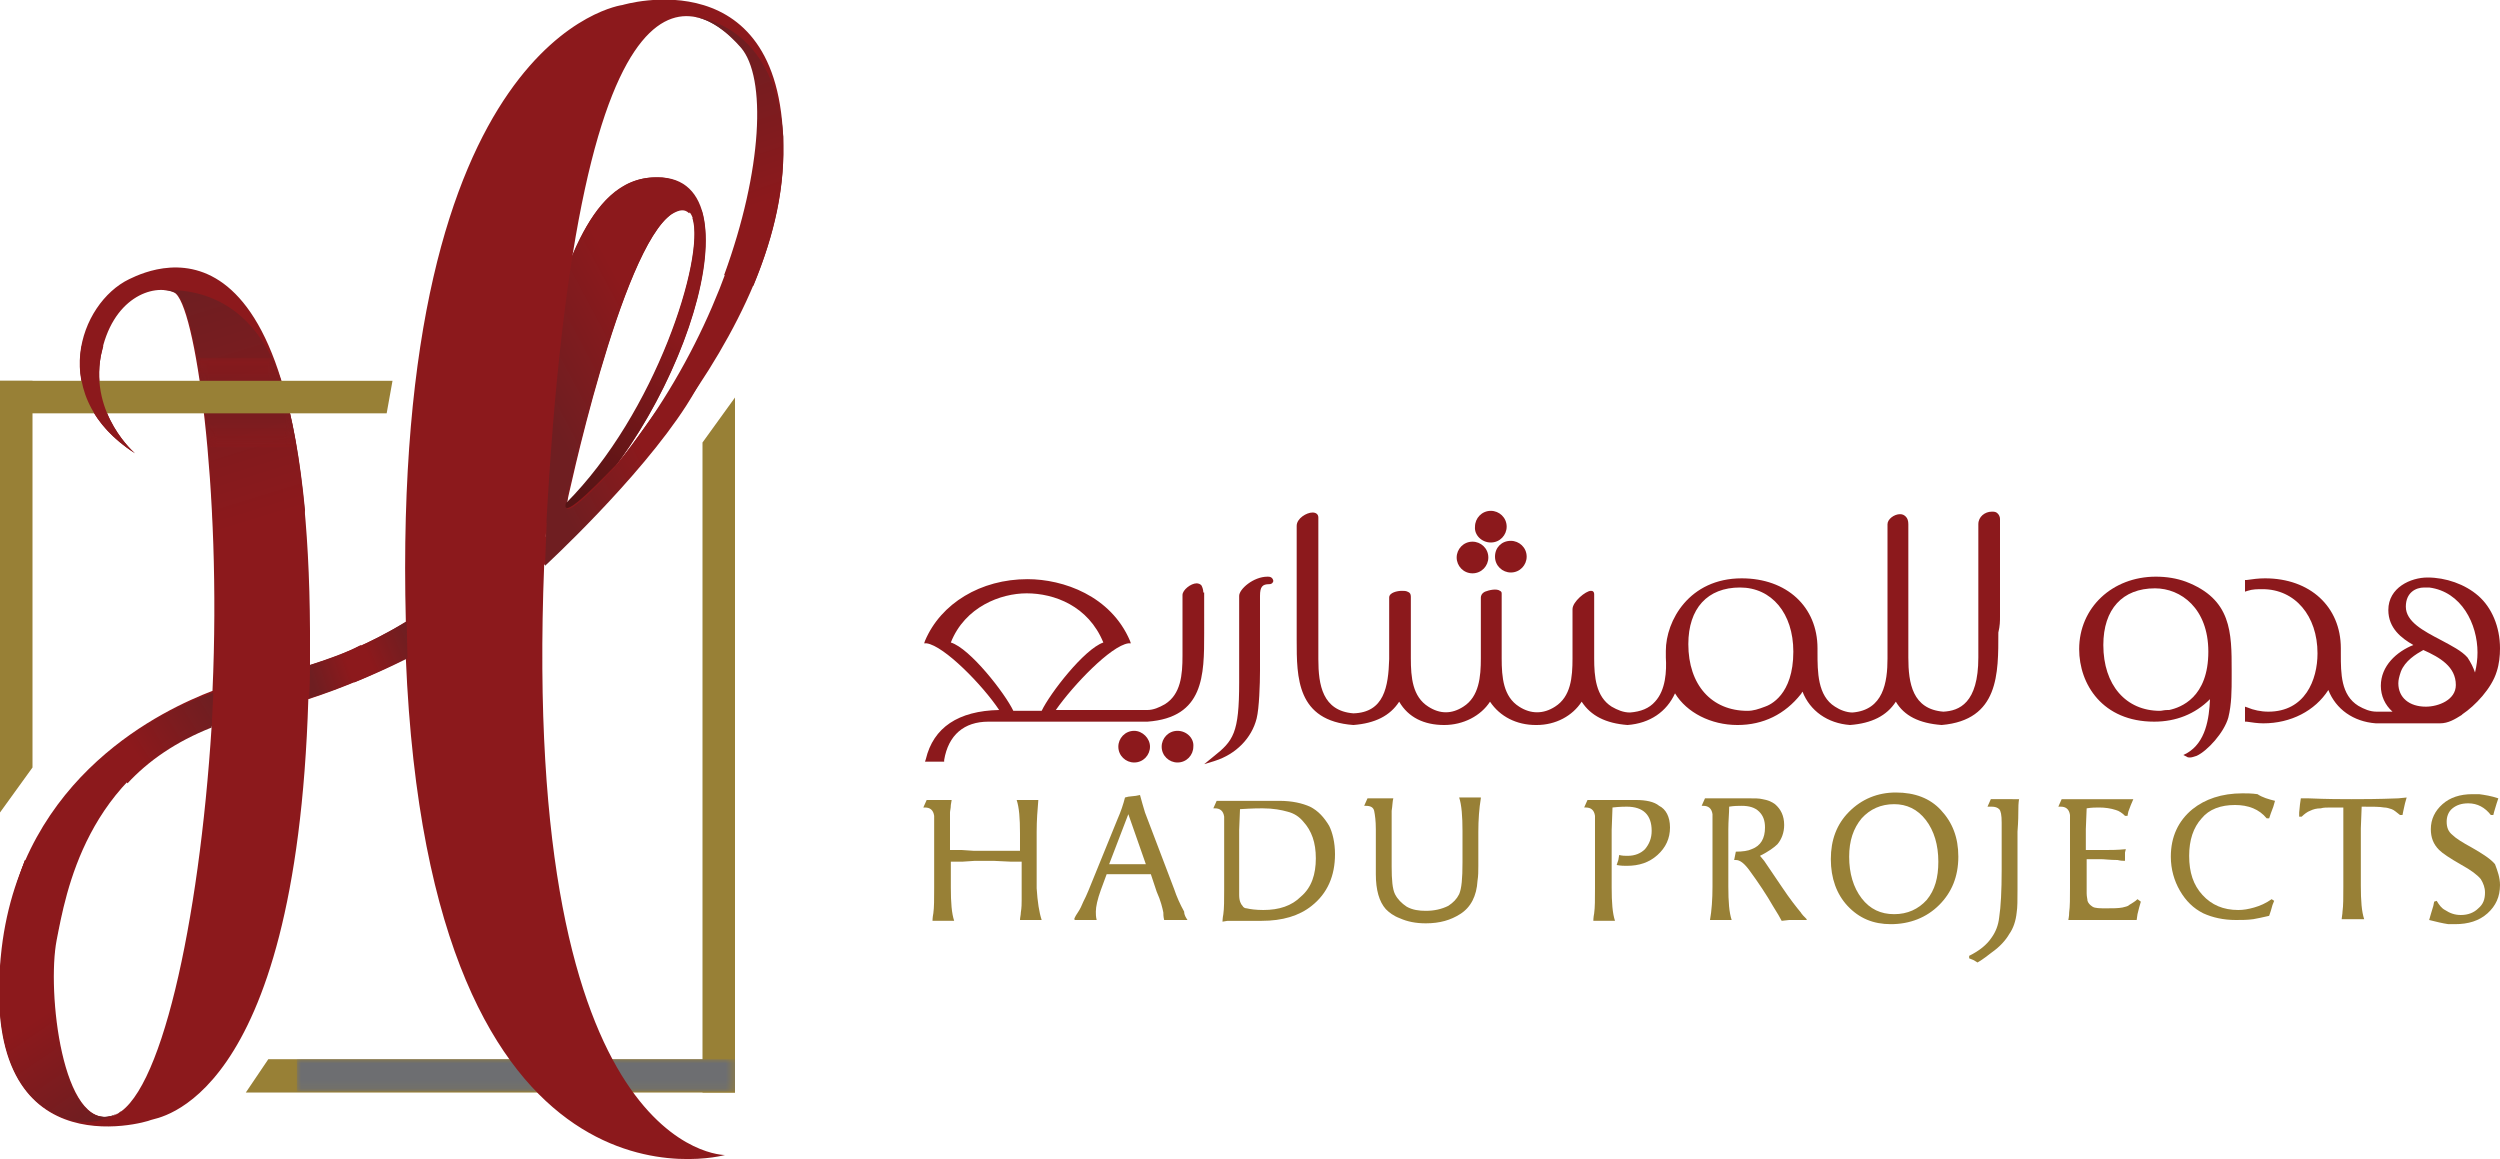
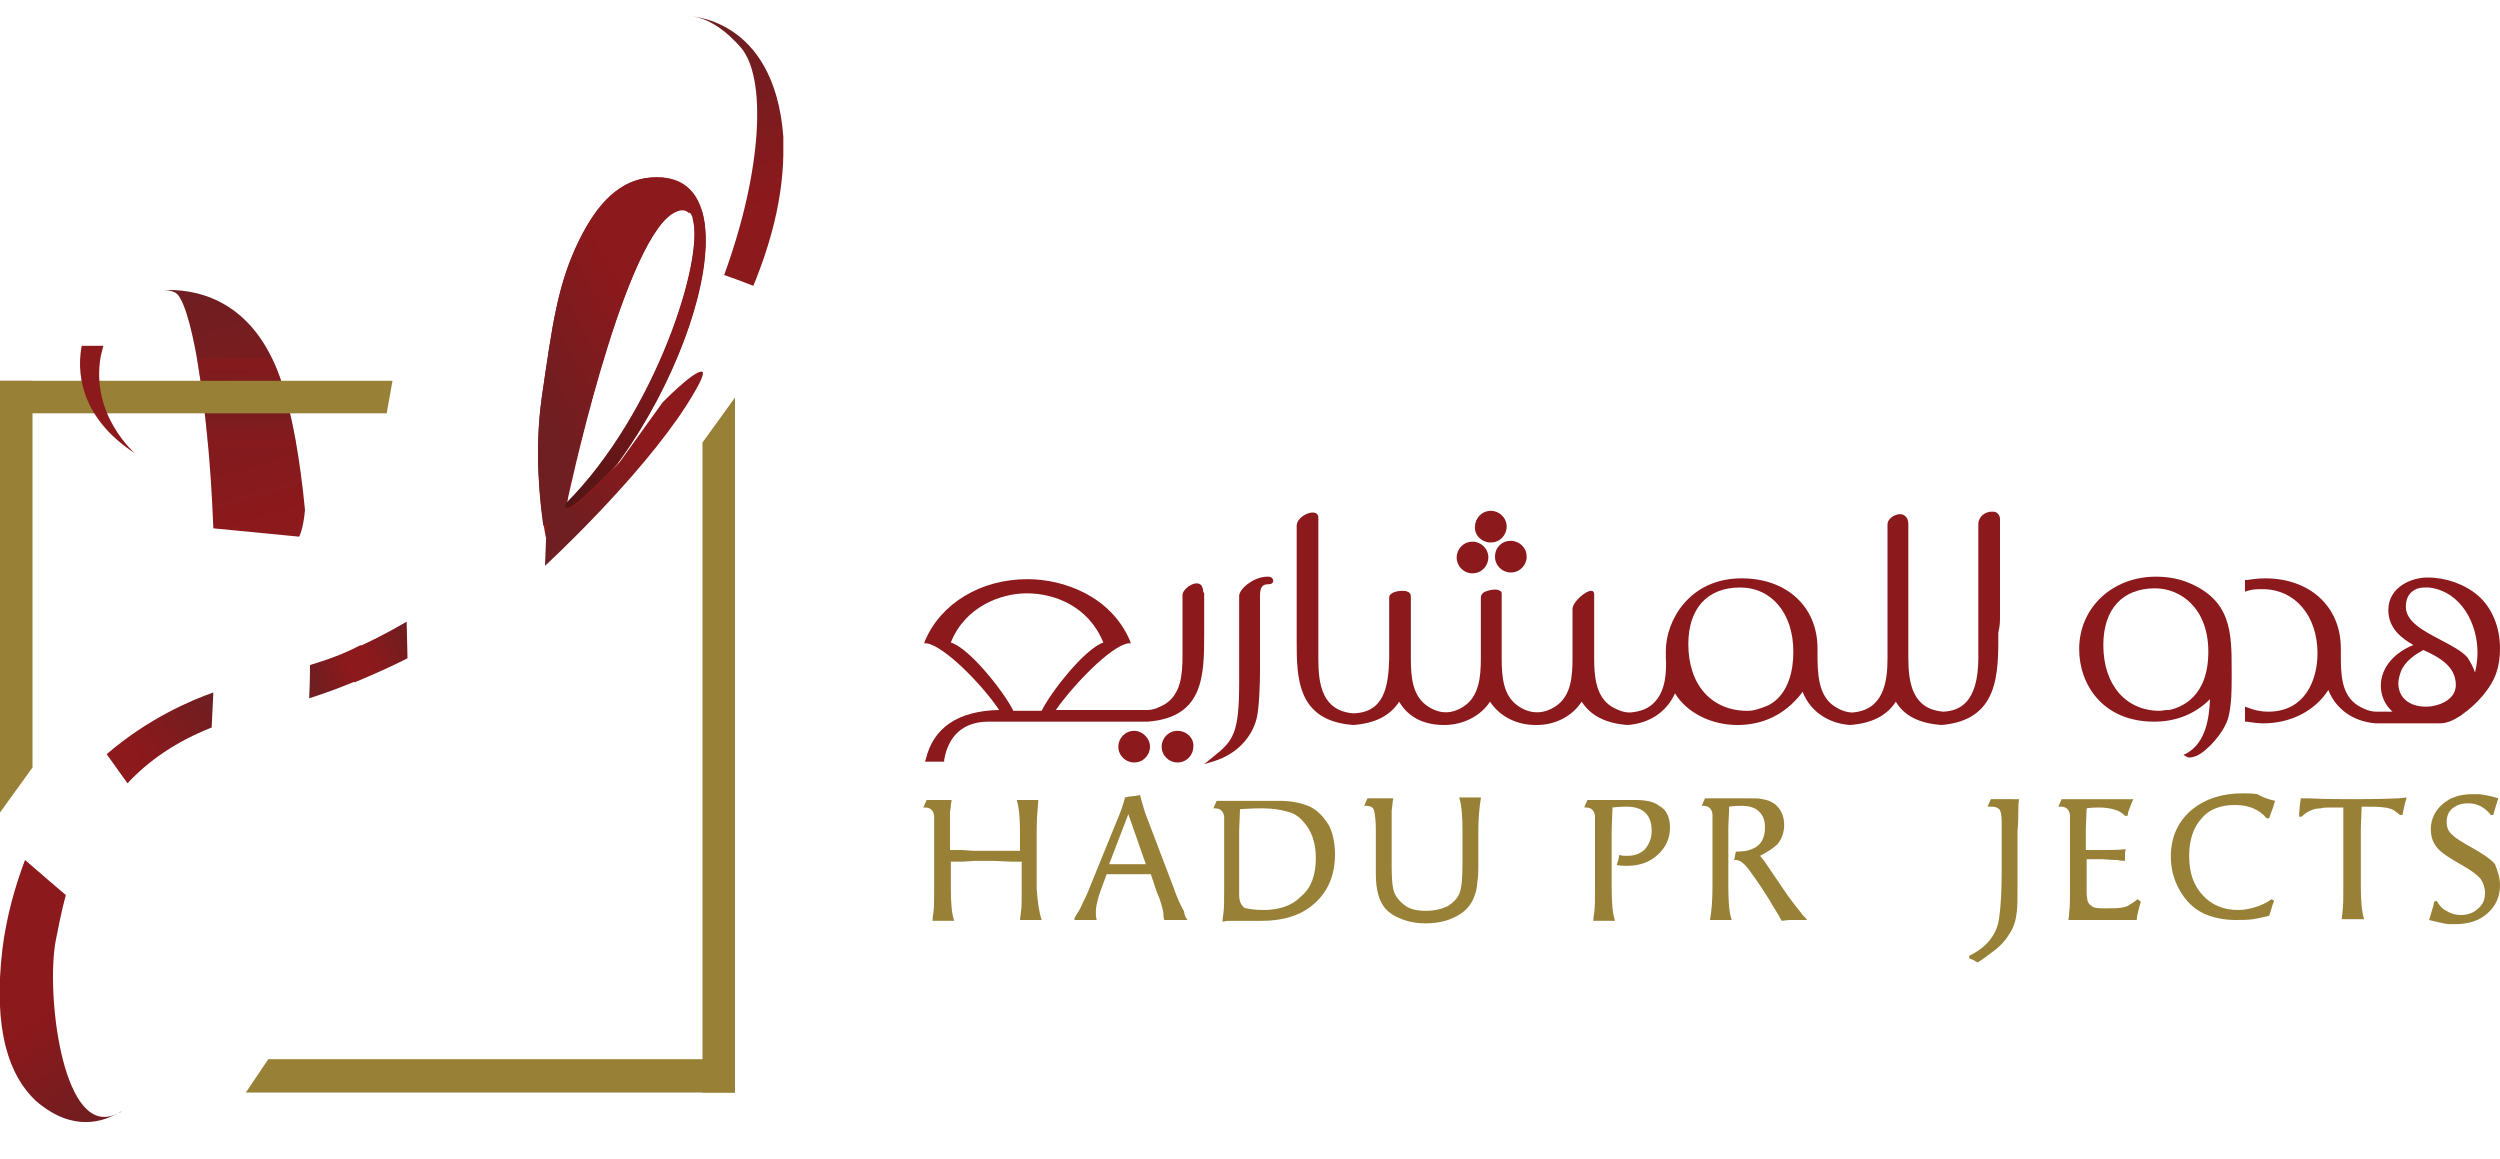
<svg xmlns="http://www.w3.org/2000/svg" xmlns:xlink="http://www.w3.org/1999/xlink" version="1.1" id="Layer_1" x="0px" y="0px" viewBox="0 0 300 139.1" style="enable-background:new 0 0 300 139.1;" xml:space="preserve">
  <style type="text/css">
										._st0 {
											fill: #988036;
										}

										._st1 {
											clip-path: url(#SVGID_00000011741018267807396130000008228138071331911854_);
										}

										._st2 {
											filter: url(#Adobe_OpacityMaskFilter);
										}

										._st3 {
											clip-path: url(#SVGID_00000114761186086676380290000011820359469213346454_);
										}

										._st4 {
											enable-background: new;
										}

										._st5 {
											clip-path: url(#SVGID_00000114761186086676380290000011820359469213346454_);
											fill: url(#SVGID_00000142856228304255008830000008326674739173639334_);
										}

										._st6 {
											clip-path: url(#SVGID_00000114761186086676380290000011820359469213346454_);
											mask: url(#SVGID_00000060736600364157719910000000310413909155625118_);
										}

										._st7 {
											clip-path: url(#SVGID_00000033340681862675577140000017435681030585325493_);
										}

										._st8 {
											clip-path: url(#SVGID_00000158712396671812921040000008859629419667521926_);
											fill: url(#SVGID_00000072246384508208263380000000540984040274765750_);
										}

										._st9 {
											clip-path: url(#SVGID_00000100343642357561158710000000642699959546843550_);
											fill: url(#SVGID_00000031174868379432211760000000294201353432927394_);
										}

										.__st10 {
											fill: #8C191C;
										}

										.__st11 {
											clip-path: url(#SVGID_00000078736630026015595490000007242822374436471216_);
											fill: url(#SVGID_00000119106601848782849040000011053845795722397323_);
										}

										.__st12 {
											clip-path: url(#SVGID_00000132045793324230908970000008389980069110088351_);
											fill: url(#SVGID_00000151501307133263682640000012769397743285228965_);
										}

										.__st13 {
											clip-path: url(#SVGID_00000018919579708582839090000017309761238441918604_);
											fill: url(#SVGID_00000179631504745884370050000011332875011692114087_);
										}

										.__st14 {
											clip-path: url(#SVGID_00000013913031608834205640000008600919622601142161_);
											fill: url(#SVGID_00000150069498802280135690000002187412885855043722_);
										}

										.__st15 {
											clip-path: url(#SVGID_00000152979825510910723610000008614055251012816514_);
											fill: url(#SVGID_00000116937841340391868430000001419457186866550201_);
										}

										.__st16 {
											clip-path: url(#SVGID_00000124851138341782036220000005636720096190480776_);
											fill: url(#SVGID_00000054949806993785449520000000754742790589255056_);
										}

										.__st17 {
											clip-path: url(#SVGID_00000035488919155928560720000007546174096829128102_);
											fill: url(#SVGID_00000160149160340175190460000006139387018771216792_);
										}

										.__st18 {
											clip-path: url(#SVGID_00000181079360798655797960000011365863084164864913_);
											fill: url(#SVGID_00000083054389744250628890000008601038065342385593_);
										}

										.__st19 {
											clip-path: url(#SVGID_00000070114252632501979080000015181930115201890452_);
											fill: url(#SVGID_00000140009929731720985070000007446143733772538534_);
										}

										.__st20 {
											clip-path: url(#SVGID_00000091710084627027103680000014149613278654392472_);
											fill: url(#SVGID_00000132058779996628376350000003615108831435351483_);
										}

										.__st21 {
											clip-path: url(#SVGID_00000175285014887188474770000018251710222312857758_);
											fill: url(#SVGID_00000018202886979394251470000003755009162167082417_);
										}

										.__st22 {
											opacity: 0.7;
										}

										._st23 {
											clip-path: url(#SVGID_00000178911311254235858350000004827244651787542912_);
										}

										._st24 {
											filter: url(#Adobe_OpacityMaskFilter_00000026841474098314578600000016885270709994174398_);
										}

										._st25 {
											clip-path: url(#SVGID_00000093164660582888609710000008167718119671886008_);
										}

										._st26 {
											clip-path: url(#SVGID_00000093164660582888609710000008167718119671886008_);
											fill: url(#SVGID_00000146496708579574983920000007316473813895110585_);
										}

										._st27 {
											clip-path: url(#SVGID_00000093164660582888609710000008167718119671886008_);
											mask: url(#SVGID_00000062152015787140066680000009607327328542351547_);
										}

										._st28 {
											clip-path: url(#SVGID_00000163040540958022704500000016384646233084141710_);
										}

										._st29 {
											clip-path: url(#SVGID_00000086653718532150183920000009233442692402898859_);
											fill: url(#SVGID_00000018917618281775824140000007603882144634075825_);
										}

										._st30 {
											clip-path: url(#SVGID_00000160165477244381616290000014303756694098495120_);
											fill: url(#SVGID_00000052810473343699686360000000969669783355870113_);
										}
									</style>
  <g>
    <polygon class="_st0" points="32.2,127.1 88.2,127.1 88.2,131.1 29.5,131.1  " />
    <polygon class="_st0" points="88.2,47.7 88.2,131.1 84.3,131.1 84.3,53.1  " />
    <g>
      <g>
        <defs>
          <rect id="SVGID_1_" x="35.6" y="127.1" width="52.6" height="3.9" />
        </defs>
        <clipPath id="SVGID_00000176740080059085230200000005313185173211015558_">
          <use xlink:href="#SVGID_1_" style="overflow:visible;" />
        </clipPath>
        <g style="clip-path:url(#SVGID_00000176740080059085230200000005313185173211015558_);">
          <defs>
            <rect id="SVGID_00000064346885483259717030000001865797450404951209_" x="35.6" y="127.1" width="52.6" height="3.9" />
          </defs>
          <clipPath id="SVGID_00000109724509176695593640000013469780922871906190_">
            <use xlink:href="#SVGID_00000064346885483259717030000001865797450404951209_" style="overflow:visible;" />
          </clipPath>
          <defs>
            <filter id="Adobe_OpacityMaskFilter" filterUnits="userSpaceOnUse" x="35.6" y="127.1" width="52.6" height="3.9">
              <feColorMatrix type="matrix" values="1 0 0 0 0  0 1 0 0 0  0 0 1 0 0  0 0 0 1 0" />
            </filter>
          </defs>
          <mask maskUnits="userSpaceOnUse" x="35.6" y="127.1" width="52.6" height="3.9" id="SVGID_00000128449899399638830350000004327972048010760092_">
            <g class="_st2">
              <rect x="35.6" y="127.1" style="clip-path:url(#SVGID_00000109724509176695593640000013469780922871906190_);" width="52.6" height="3.9" />
              <g class="_st4">
                <linearGradient id="SVGID_00000119090588770698643010000013224410557224518026_" gradientUnits="userSpaceOnUse" x1="-502.657" y1="514.53" x2="-502.094" y2="514.53" gradientTransform="matrix(87.419 0 0 87.419 43977.41 -44850.68)">
                  <stop offset="0" style="stop-color:#221F1F" />
                  <stop offset="0.677" style="stop-color:#FFFFFF" />
                  <stop offset="1" style="stop-color:#221F1F" />
                </linearGradient>
                <rect x="35.6" y="127.1" style="clip-path:url(#SVGID_00000109724509176695593640000013469780922871906190_);fill:url(#SVGID_00000119090588770698643010000013224410557224518026_);" width="52.6" height="3.9" />
              </g>
            </g>
          </mask>
          <g style="clip-path:url(#SVGID_00000109724509176695593640000013469780922871906190_);mask:url(#SVGID_00000128449899399638830350000004327972048010760092_);">
            <g>
              <defs>
                <rect id="SVGID_00000142153738825287541870000003226467138130333835_" x="35.6" y="127.1" width="52.6" height="3.9" />
              </defs>
              <clipPath id="SVGID_00000049912548311058306820000005392251318211359655_">
                <use xlink:href="#SVGID_00000142153738825287541870000003226467138130333835_" style="overflow:visible;" />
              </clipPath>
              <g style="clip-path:url(#SVGID_00000049912548311058306820000005392251318211359655_);">
                <defs>
                  <rect id="SVGID_00000151509076020708813430000017882299680688132509_" x="35.6" y="127.1" width="52.6" height="3.9" />
                </defs>
                <clipPath id="SVGID_00000059280030409175813250000005555522048114192562_">
                  <use xlink:href="#SVGID_00000151509076020708813430000017882299680688132509_" style="overflow:visible;" />
                </clipPath>
                <linearGradient id="SVGID_00000057137906880925182350000003046055022294759058_" gradientUnits="userSpaceOnUse" x1="-502.657" y1="514.53" x2="-502.094" y2="514.53" gradientTransform="matrix(87.419 0 0 87.419 43977.406 -44850.676)">
                  <stop offset="0" style="stop-color:#6D6E71" />
                  <stop offset="0.677" style="stop-color:#6D6E71" />
                  <stop offset="1" style="stop-color:#6D6E71" />
                </linearGradient>
-                 <rect x="35.6" y="127.1" style="clip-path:url(#SVGID_00000059280030409175813250000005555522048114192562_);fill:url(#SVGID_00000057137906880925182350000003046055022294759058_);" width="52.6" height="3.9" />
              </g>
            </g>
          </g>
        </g>
      </g>
    </g>
    <g>
      <defs>
-         <path id="SVGID_00000111189042906731639960000003295157234640019882_" d="M14.2,133.6c0.1-0.1,0.2-0.2,0.4-0.2     C14.4,133.5,14.3,133.5,14.2,133.6 M0.3,113.8c-1.2,10,0.9,15.4,4,18.3c4.5,3.9,8.2,2.4,9.8,1.5c-0.2,0.1-0.4,0.2-0.7,0.3     c-6,1.8-7.9-14.9-6.7-21.1c0.3-1.4,0.6-3.2,1.2-5.4c-1.8-1.5-3.6-3.1-4.9-4.2C1.8,106.4,0.8,109.9,0.3,113.8" />
-       </defs>
+         </defs>
      <clipPath id="SVGID_00000163059079856352653650000008511035941941587350_">
        <use xlink:href="#SVGID_00000111189042906731639960000003295157234640019882_" style="overflow:visible;" />
      </clipPath>
      <linearGradient id="SVGID_00000146470856957410439080000002187238157316122552_" gradientUnits="userSpaceOnUse" x1="-495.81" y1="528.067" x2="-495.247" y2="528.067" gradientTransform="matrix(-14.266 -21.015 21.015 -14.266 -18154.984 -2754.03)">
        <stop offset="0" style="stop-color:#6F1E21" />
        <stop offset="1" style="stop-color:#8C191C" />
      </linearGradient>
      <polygon style="clip-path:url(#SVGID_00000163059079856352653650000008511035941941587350_);fill:url(#SVGID_00000146470856957410439080000002187238157316122552_);" points="    29.7,125.7 9.7,96.2 -16,113.6 4,143.2   " />
    </g>
    <path class="__st10" d="M79.5,21.3c-4.9-0.4-7.9,3.4-9.9,7.3C66.9,34,66.3,38.9,65,47.8c-1.2,8.5,0.5,16.7,0.5,16.7   C80.3,53.9,91.8,22.2,79.5,21.3 M80.7,25.6C87.2,21.3,81.4,47,68,60.5C68,60.5,74.5,29.7,80.7,25.6" />
    <g>
      <defs>
        <path id="SVGID_00000039118332056169936640000000208373035791348626_" d="M69.7,28.5C66.9,34,66.3,38.9,65,47.8     c-0.9,6.4-0.2,12.5,0.2,15.3c1.2-1.1,2.7-2.6,2.7-2.6s6.6-30.7,12.7-34.8c1-0.6,1.6-0.6,2.1-0.1c0.3-0.5,0.6-1,0.9-1.5     c-0.8-1.6-2.2-2.6-4.2-2.8c-0.2,0-0.4,0-0.6,0C74.3,21.2,71.5,24.8,69.7,28.5" />
      </defs>
      <clipPath id="SVGID_00000102528210989518035480000007144840397889912767_">
        <use xlink:href="#SVGID_00000039118332056169936640000000208373035791348626_" style="overflow:visible;" />
      </clipPath>
      <linearGradient id="SVGID_00000067196159054707198510000004481759722912293795_" gradientUnits="userSpaceOnUse" x1="-497.349" y1="511.184" x2="-496.786" y2="511.184" gradientTransform="matrix(23.661 -12.692 12.692 23.661 5344.374 -18360.201)">
        <stop offset="0" style="stop-color:#6F1E21" />
        <stop offset="1" style="stop-color:#8C191C" />
      </linearGradient>
      <polygon style="clip-path:url(#SVGID_00000102528210989518035480000007144840397889912767_);fill:url(#SVGID_00000067196159054707198510000004481759722912293795_);" points="    68.5,71.2 101.1,53.7 79.4,13.1 46.7,30.6   " />
    </g>
-     <path class="__st10" d="M65.3,67.8c0.5-0.4,0.7-0.7,0.7-0.7s27.8-24.7,28-48.6C94.3-5.3,74.7,0.6,74.7,0.6s-27.8,3.5-26,74   c-4.5,2.8-7.9,4-11.5,5.2c0-0.5,0-1.1,0-1.6C37.5,23.8,19,31.8,15.5,33.5c-6,2.9-9.9,14.1,0.7,20.9c0,0-5.4-4.6-4.1-11.7   c1.3-7,6.3-8.7,8.8-7.6c2.5,1.2,5.7,23.4,4.6,47.8c-5.7,2.2-22.8,10-25.3,30.9c-3.1,26.9,17.3,20.9,17.9,20.6   c0.6-0.3,17.4-1.7,18.9-50.5c4.3-1.4,8.2-3.1,11.7-4.9c2.9,69.5,38.3,59.6,38.3,59.6S62.5,138.8,65.3,67.8 M13.5,133.9   c-6,1.8-7.9-14.9-6.7-21.1c1.1-5.6,3.5-19.8,18.6-25.7C23.9,110.8,19.2,132.2,13.5,133.9 M89,5.7c5.8,6.7-0.8,39.3-23.5,58.7   c0-0.1,0-0.2,0-0.4C69.4-10.6,84.5,0.6,89,5.7" />
    <g>
      <defs>
        <path id="SVGID_00000154390350291088066620000009135745619916815031_" d="M79.5,48.3l-5.1,7.1c0,0-7,7.8-6.4,5.1     c0.6-2.7-1.6-0.1-1.6-0.1l-0.8,2.4l-0.2,5.1c0,0,11.3-10.4,17-19.3c1.9-3,2.2-4,1.8-4C83.2,44.5,79.5,48.3,79.5,48.3" />
      </defs>
      <clipPath id="SVGID_00000053513096195272755370000016195680821587201209_">
        <use xlink:href="#SVGID_00000154390350291088066620000009135745619916815031_" style="overflow:visible;" />
      </clipPath>
      <linearGradient id="SVGID_00000140718391683437600680000010162524409647787140_" gradientUnits="userSpaceOnUse" x1="-495.615" y1="508.967" x2="-495.053" y2="508.967" gradientTransform="matrix(18.841 -10.106 10.106 18.841 4261.377 -14537.705)">
        <stop offset="0" style="stop-color:#6F1E21" />
        <stop offset="1" style="stop-color:#8C191C" />
      </linearGradient>
      <polygon style="clip-path:url(#SVGID_00000053513096195272755370000016195680821587201209_);fill:url(#SVGID_00000140718391683437600680000010162524409647787140_);" points="    69.6,75.8 94.3,62.6 80.3,36.5 55.6,49.7   " />
    </g>
    <g>
      <defs>
        <path id="SVGID_00000132080734082502909730000011868179579386636221_" d="M42.6,77.8l-0.1,4.1c2.2-0.9,4.4-1.9,6.4-2.9l-0.1-4.4     C46.4,76,44.4,77,42.6,77.8" />
      </defs>
      <clipPath id="SVGID_00000074427147893952120020000012685531181590448282_">
        <use xlink:href="#SVGID_00000132080734082502909730000011868179579386636221_" style="overflow:visible;" />
      </clipPath>
      <linearGradient id="SVGID_00000090263800033969585480000011763509687275785109_" gradientUnits="userSpaceOnUse" x1="-521.177" y1="540.189" x2="-520.615" y2="540.189" gradientTransform="matrix(-8.945 3.762 -3.762 -8.945 -2580.452 6869.596)">
        <stop offset="0" style="stop-color:#6F1E21" />
        <stop offset="1" style="stop-color:#8C191C" />
      </linearGradient>
      <polygon style="clip-path:url(#SVGID_00000074427147893952120020000012685531181590448282_);fill:url(#SVGID_00000090263800033969585480000011763509687275785109_);" points="    47.8,72.3 39.8,75.7 43.4,84.2 51.4,80.8   " />
    </g>
    <g>
      <defs>
        <path id="SVGID_00000040532557718913113170000012285402257945830326_" d="M37.2,79.8c0,0,0,2.1-0.1,4c2.2-0.7,4.3-1.5,6.4-2.4     l-0.2-4C41.2,78.5,39.2,79.2,37.2,79.8" />
      </defs>
      <clipPath id="SVGID_00000012432196991984729840000008009854207824098463_">
        <use xlink:href="#SVGID_00000040532557718913113170000012285402257945830326_" style="overflow:visible;" />
      </clipPath>
      <linearGradient id="SVGID_00000013188247548916705720000006324145706939289508_" gradientUnits="userSpaceOnUse" x1="-483.845" y1="490.152" x2="-483.283" y2="490.152" gradientTransform="matrix(7.791 -2.573 2.573 7.791 2545.987 -4981.979)">
        <stop offset="0" style="stop-color:#6F1E21" />
        <stop offset="1" style="stop-color:#8C191C" />
      </linearGradient>
      <polygon style="clip-path:url(#SVGID_00000012432196991984729840000008009854207824098463_);fill:url(#SVGID_00000013188247548916705720000006324145706939289508_);" points="    37.7,85.8 45.4,83.3 42.8,75.6 35.2,78.1   " />
    </g>
    <g>
      <defs>
        <path id="SVGID_00000116199897577749401280000000331017593286057090_" d="M12.8,90.5l2.5,3.5c2.5-2.7,5.8-5,10.1-6.7l0.2-4.2     C23,84,17.8,86.2,12.8,90.5" />
      </defs>
      <clipPath id="SVGID_00000146462656767715424150000010896470237973739945_">
        <use xlink:href="#SVGID_00000116199897577749401280000000331017593286057090_" style="overflow:visible;" />
      </clipPath>
      <linearGradient id="SVGID_00000051385024410669206500000002917436539492499127_" gradientUnits="userSpaceOnUse" x1="-514.898" y1="527.251" x2="-514.336" y2="527.251" gradientTransform="matrix(-16.642 10.357 -10.357 -16.642 -3082.609 14191.942)">
        <stop offset="0" style="stop-color:#6F1E21" />
        <stop offset="1" style="stop-color:#8C191C" />
      </linearGradient>
      <polygon style="clip-path:url(#SVGID_00000146462656767715424150000010896470237973739945_);fill:url(#SVGID_00000051385024410669206500000002917436539492499127_);" points="    22,77.2 7.9,86 16.4,99.6 30.5,90.9   " />
    </g>
    <g>
      <defs>
        <path id="SVGID_00000044171476916854411410000008562109200648047532_" d="M68,60.5C68,60.5,68,60.5,68,60.5L68,60.5 M68,60.5     C68,60.4,68,60.4,68,60.5C68,60.4,68,60.4,68,60.5 M68,60.4C68,60.4,68,60.4,68,60.4C68,60.4,68,60.4,68,60.4 M68,60.4     C68,60.4,68,60.4,68,60.4C68,60.4,68,60.4,68,60.4 M68,60.1c0,0.1,0,0.2,0,0.3C68,60.3,68,60.2,68,60.1L68,60.1z" />
      </defs>
      <clipPath id="SVGID_00000054983877619696102740000010303737746770232972_">
        <use xlink:href="#SVGID_00000044171476916854411410000008562109200648047532_" style="overflow:visible;" />
      </clipPath>
      <linearGradient id="SVGID_00000090979811728797006410000007410399602254171318_" gradientUnits="userSpaceOnUse" x1="-497.838" y1="516.213" x2="-497.276" y2="516.213" gradientTransform="matrix(21.614 -36.706 36.706 21.614 -8119.252 -29371.258)">
        <stop offset="0" style="stop-color:#541415" />
        <stop offset="1" style="stop-color:#8C191C" />
      </linearGradient>
      <polygon style="clip-path:url(#SVGID_00000054983877619696102740000010303737746770232972_);fill:url(#SVGID_00000090979811728797006410000007410399602254171318_);" points="    68,60.5 68.2,60.2 68,60.1 67.8,60.4   " />
    </g>
    <g>
      <defs>
        <path id="SVGID_00000176043793009493101860000013863036925233124792_" d="M83.1,26.2c1.5,4.7-4.4,23.4-15.2,34.2     c-0.6,2.4,5-3.6,6.2-4.8c7.4-10.1,12.1-23.7,10.1-30.4L83.1,26.2z" />
      </defs>
      <clipPath id="SVGID_00000062160432520033811430000009012703457948497580_">
        <use xlink:href="#SVGID_00000176043793009493101860000013863036925233124792_" style="overflow:visible;" />
      </clipPath>
      <linearGradient id="SVGID_00000058566624427760314960000008565916008106509444_" gradientUnits="userSpaceOnUse" x1="-497.886" y1="516.239" x2="-497.324" y2="516.239" gradientTransform="matrix(21.792 -37.008 37.008 21.792 -8187.07 -29616.068)">
        <stop offset="0" style="stop-color:#541415" />
        <stop offset="1" style="stop-color:#8C191C" />
      </linearGradient>
      <polygon style="clip-path:url(#SVGID_00000062160432520033811430000009012703457948497580_);fill:url(#SVGID_00000058566624427760314960000008565916008106509444_);" points="    81.4,71.1 102.7,34.9 72.2,17 50.9,53.2   " />
    </g>
    <g>
      <defs>
        <path id="SVGID_00000141422905709320581030000014360139507163631754_" d="M17.7,35.1L17.7,35.1C17.7,35.1,17.7,35.1,17.7,35.1     C17.7,35.1,17.7,35.1,17.7,35.1" />
      </defs>
      <clipPath id="SVGID_00000149380664371707554360000002107473726674963852_">
        <use xlink:href="#SVGID_00000141422905709320581030000014360139507163631754_" style="overflow:visible;" />
      </clipPath>
      <linearGradient id="SVGID_00000080885464584389099250000012390020428685034637_" gradientUnits="userSpaceOnUse" x1="-507.378" y1="514.866" x2="-506.816" y2="514.866" gradientTransform="matrix(15.243 49.136 -49.136 15.243 33050.785 17118.789)">
        <stop offset="0" style="stop-color:#6F1E21" />
        <stop offset="1" style="stop-color:#8C191C" />
      </linearGradient>
      <polygon style="clip-path:url(#SVGID_00000149380664371707554360000002107473726674963852_);fill:url(#SVGID_00000080885464584389099250000012390020428685034637_);" points="    17.7,35.1 17.7,35.1 17.8,35.1 17.8,35   " />
    </g>
    <g>
      <defs>
        <path id="SVGID_00000094592247322068034730000007076518099833636750_" d="M19.6,34.8c0.5,0,1,0.1,1.4,0.3     c1.8,0.8,4,12.6,4.6,28.3l10.3,1c0,0,0.5-0.9,0.7-3.2C36,55,35.1,50.1,33.9,46.2c-3.1-9.9-9.8-11.4-13.6-11.4     C20.1,34.8,19.8,34.8,19.6,34.8" />
      </defs>
      <clipPath id="SVGID_00000021838845114101232360000014075333435900493974_">
        <use xlink:href="#SVGID_00000094592247322068034730000007076518099833636750_" style="overflow:visible;" />
      </clipPath>
      <linearGradient id="SVGID_00000009547738634263609690000002398782411005066937_" gradientUnits="userSpaceOnUse" x1="-507.378" y1="514.951" x2="-506.816" y2="514.951" gradientTransform="matrix(15.243 49.136 -49.136 15.243 33060.266 17115.848)">
        <stop offset="0" style="stop-color:#6F1E21" />
        <stop offset="1" style="stop-color:#8C191C" />
      </linearGradient>
      <polygon style="clip-path:url(#SVGID_00000021838845114101232360000014075333435900493974_);fill:url(#SVGID_00000009547738634263609690000002398782411005066937_);" points="    11.2,37.4 21.1,69.3 45,61.9 35.1,30   " />
    </g>
    <g>
      <defs>
        <path id="SVGID_00000163052098827255422560000011276352635056053649_" d="M82.3,1.9L82.3,1.9c2.8,0,5.2,2.2,6.6,3.8     c3.1,3.6,2.6,14.7-2,27.3c0.9,0.3,2.2,0.8,3.5,1.3c2.1-5.1,3.5-10.4,3.6-15.7c0-0.6,0-1.2,0-1.8c0-0.1,0-0.3,0-0.4     C92.9,1.9,82.5,1.9,82.3,1.9L82.3,1.9z" />
      </defs>
      <clipPath id="SVGID_00000181802098659654918250000009057433629673557161_">
        <use xlink:href="#SVGID_00000163052098827255422560000011276352635056053649_" style="overflow:visible;" />
      </clipPath>
      <linearGradient id="SVGID_00000060009948809064386230000004470731077395311508_" gradientUnits="userSpaceOnUse" x1="-508.929" y1="514.839" x2="-508.367" y2="514.839" gradientTransform="matrix(10.995 32.849 -32.849 10.995 22592.258 11063.336)">
        <stop offset="0" style="stop-color:#6F1E21" />
        <stop offset="1" style="stop-color:#8C191C" />
      </linearGradient>
      <polygon style="clip-path:url(#SVGID_00000181802098659654918250000009057433629673557161_);fill:url(#SVGID_00000060009948809064386230000004470731077395311508_);" points="    72.6,5.1 83.5,37.8 103.8,31 92.9,-1.7   " />
    </g>
    <g>
      <defs>
        <path id="SVGID_00000121268540970120238060000015110273804532491158_" d="M14.2,133.6c0.1-0.1,0.2-0.2,0.4-0.2     C14.4,133.5,14.3,133.5,14.2,133.6 M0.3,113.8c-1.2,10,0.9,15.4,4,18.3c4.5,3.9,8.2,2.4,9.8,1.5c-0.2,0.1-0.4,0.2-0.7,0.3     c-6,1.8-7.9-14.9-6.7-21.1c0.3-1.4,0.6-3.2,1.2-5.4c-1.8-1.5-3.6-3.1-4.9-4.2C1.8,106.4,0.8,109.9,0.3,113.8" />
      </defs>
      <clipPath id="SVGID_00000011745818817961462340000008270084951947693479_">
        <use xlink:href="#SVGID_00000121268540970120238060000015110273804532491158_" style="overflow:visible;" />
      </clipPath>
      <linearGradient id="SVGID_00000166673502553427324140000016392546260128586645_" gradientUnits="userSpaceOnUse" x1="-495.81" y1="528.067" x2="-495.247" y2="528.067" gradientTransform="matrix(-14.266 -21.015 21.015 -14.266 -18154.984 -2754.03)">
        <stop offset="0" style="stop-color:#6F1E21" />
        <stop offset="1" style="stop-color:#8C191C" />
      </linearGradient>
      <polygon style="clip-path:url(#SVGID_00000011745818817961462340000008270084951947693479_);fill:url(#SVGID_00000166673502553427324140000016392546260128586645_);" points="    29.7,125.7 9.7,96.2 -16,113.6 4,143.2   " />
    </g>
    <g class="__st22">
      <g>
        <defs>
          <rect id="SVGID_00000109734505698209604130000009854239035026088605_" x="23.6" y="42.9" width="12" height="10.8" />
        </defs>
        <clipPath id="SVGID_00000092423795094771080720000016694939174077208717_">
          <use xlink:href="#SVGID_00000109734505698209604130000009854239035026088605_" style="overflow:visible;" />
        </clipPath>
        <g style="clip-path:url(#SVGID_00000092423795094771080720000016694939174077208717_);">
          <defs>
            <path id="SVGID_00000057867086015242815540000000823488562988362649_" d="M23.6,42.9c0.5,2.9,1,6.6,1.4,10.8h10.6       c-0.5-2.8-1-5.3-1.7-7.5c-0.4-1.2-0.8-2.3-1.3-3.3H23.6z" />
          </defs>
          <clipPath id="SVGID_00000062173258988963789050000000242509886047353247_">
            <use xlink:href="#SVGID_00000057867086015242815540000000823488562988362649_" style="overflow:visible;" />
          </clipPath>
          <defs>
            <filter id="Adobe_OpacityMaskFilter_00000145748630079257681690000016993471450293895350_" filterUnits="userSpaceOnUse" x="23.6" y="42.9" width="12" height="10.8">
              <feColorMatrix type="matrix" values="1 0 0 0 0  0 1 0 0 0  0 0 1 0 0  0 0 0 1 0" />
            </filter>
          </defs>
          <mask maskUnits="userSpaceOnUse" x="23.6" y="42.9" width="12" height="10.8" id="SVGID_00000170997431174215806660000001201821448216885682_">
            <g style="filter:url(#Adobe_OpacityMaskFilter_00000145748630079257681690000016993471450293895350_);">
              <rect x="23.6" y="42.9" style="clip-path:url(#SVGID_00000062173258988963789050000000242509886047353247_);" width="12" height="10.8" />
              <g class="_st4">
                <linearGradient id="SVGID_00000088852880424294039340000015237897694482125700_" gradientUnits="userSpaceOnUse" x1="-516.248" y1="513.311" x2="-515.686" y2="513.311" gradientTransform="matrix(0 18.834 -18.834 0 9697.566 9766.189)">
                  <stop offset="0" style="stop-color:#221F1F" />
                  <stop offset="0.533" style="stop-color:#FFFFFF" />
                  <stop offset="1" style="stop-color:#221F1F" />
                </linearGradient>
                <rect x="23.6" y="42.9" style="clip-path:url(#SVGID_00000062173258988963789050000000242509886047353247_);fill:url(#SVGID_00000088852880424294039340000015237897694482125700_);" width="12" height="10.8" />
              </g>
            </g>
          </mask>
          <g style="clip-path:url(#SVGID_00000062173258988963789050000000242509886047353247_);mask:url(#SVGID_00000170997431174215806660000001201821448216885682_);">
            <g>
              <defs>
                <rect id="SVGID_00000127007461929393947660000016184092076539859598_" x="23.6" y="42.9" width="12" height="10.8" />
              </defs>
              <clipPath id="SVGID_00000059307048623601366950000015229559944994754738_">
                <use xlink:href="#SVGID_00000127007461929393947660000016184092076539859598_" style="overflow:visible;" />
              </clipPath>
              <g style="clip-path:url(#SVGID_00000059307048623601366950000015229559944994754738_);">
                <defs>
                  <rect id="SVGID_00000168103117142251289260000013040015245971201169_" x="23.6" y="42.9" width="12" height="10.8" />
                </defs>
                <clipPath id="SVGID_00000077321536687072865070000014052490177752555662_">
                  <use xlink:href="#SVGID_00000168103117142251289260000013040015245971201169_" style="overflow:visible;" />
                </clipPath>
                <linearGradient id="SVGID_00000177469115968289776130000005828600180951631029_" gradientUnits="userSpaceOnUse" x1="-516.248" y1="513.311" x2="-515.686" y2="513.311" gradientTransform="matrix(0 18.834 -18.834 0 9697.567 9766.19)">
                  <stop offset="0" style="stop-color:#8C191C" />
                  <stop offset="0.533" style="stop-color:#711E21" />
                  <stop offset="1" style="stop-color:#8C191C" />
                </linearGradient>
                <rect x="23.6" y="42.9" style="clip-path:url(#SVGID_00000077321536687072865070000014052490177752555662_);fill:url(#SVGID_00000177469115968289776130000005828600180951631029_);" width="12" height="10.8" />
              </g>
            </g>
          </g>
        </g>
      </g>
    </g>
    <polygon class="_st0" points="46.4,49.6 0,49.6 0,45.7 47.1,45.7  " />
    <polygon class="_st0" points="0,97.5 0,45.7 3.9,45.7 3.9,92.1  " />
    <path class="__st10" d="M16.2,54.4c0,0-5.4-4.6-4.1-11.7c0.1-0.4,0.2-0.8,0.3-1.2H9.8C9,45.8,10.5,50.7,16.2,54.4" />
    <g>
      <defs>
        <path id="SVGID_00000095299909546447555670000015772088598540380559_" d="M17.7,35.1L17.7,35.1C17.7,35.1,17.7,35.1,17.7,35.1     C17.7,35.1,17.7,35.1,17.7,35.1" />
      </defs>
      <clipPath id="SVGID_00000088846009160186760830000007617539909205771193_">
        <use xlink:href="#SVGID_00000095299909546447555670000015772088598540380559_" style="overflow:visible;" />
      </clipPath>
      <linearGradient id="SVGID_00000020358733241328231490000015255441468510130845_" gradientUnits="userSpaceOnUse" x1="-507.378" y1="514.866" x2="-506.816" y2="514.866" gradientTransform="matrix(15.243 49.136 -49.136 15.243 33050.785 17118.789)">
        <stop offset="0" style="stop-color:#6F1E21" />
        <stop offset="1" style="stop-color:#8C191C" />
      </linearGradient>
      <polygon style="clip-path:url(#SVGID_00000088846009160186760830000007617539909205771193_);fill:url(#SVGID_00000020358733241328231490000015255441468510130845_);" points="    17.7,35.1 17.7,35.1 17.8,35.1 17.8,35   " />
    </g>
    <path class="__st10" d="M136.1,87.7c-1.1,0-1.9,0.9-1.9,1.9c0,1.1,0.9,1.9,1.9,1.9c1.1,0,1.9-0.9,1.9-1.9   C138,88.6,137.1,87.7,136.1,87.7" />
    <path class="__st10" d="M176.7,68.8c1.1,0,1.9-0.9,1.9-1.9c0-1.1-0.9-1.9-1.9-1.9c-1.1,0-1.9,0.9-1.9,1.9   C174.8,67.9,175.6,68.8,176.7,68.8" />
    <path class="__st10" d="M179.4,66.8c0,1.1,0.9,1.9,1.9,1.9c1.1,0,1.9-0.9,1.9-1.9c0-1.1-0.9-1.9-1.9-1.9   C180.2,64.9,179.4,65.7,179.4,66.8" />
    <path class="__st10" d="M141.3,87.7c-1.1,0-1.9,0.9-1.9,1.9c0,1.1,0.9,1.9,1.9,1.9c1.1,0,1.9-0.9,1.9-1.9   C143.3,88.6,142.4,87.7,141.3,87.7" />
    <path class="__st10" d="M178.9,65.1c1.1,0,1.9-0.9,1.9-1.9c0-1.1-0.9-1.9-1.9-1.9c-1.1,0-1.9,0.9-1.9,1.9   C176.9,64.2,177.8,65.1,178.9,65.1" />
    <path class="__st10" d="M267.8,80.5c0-4.6,0-8.6-5.5-10.7l0,0c-1.1-0.4-2.3-0.6-3.6-0.6c-5.2,0-9.2,3.7-9.2,8.7c0,4.2,2.8,8.7,9,8.7   c2.6,0,4.9-0.9,6.7-2.7c-0.1,2.3-0.5,5.2-2.8,6.5l-0.4,0.2l0.4,0.2c0.1,0.1,0.3,0.1,0.4,0.1c0.2,0,0.5-0.1,0.8-0.2   c1.3-0.6,3.3-2.8,3.8-4.6c0.4-1.6,0.4-3.3,0.4-4.9L267.8,80.5z M265,78.2c0,5.5-3.3,6.7-4.7,7l-0.2,0c-0.4,0-0.7,0.1-0.9,0.1   c-4.1,0-6.8-3.1-6.8-7.9c0-4.3,2.3-6.8,6.2-6.8C261.7,70.6,265,73,265,78.2" />
    <path class="__st10" d="M297.4,71.5L297.4,71.5c-1.6-1.4-3.9-2.2-6.1-2.2c-2,0-4.7,1.2-4.7,3.9c0,2.2,1.6,3.4,3,4.2   c-2,0.8-3.9,2.5-3.9,4.9c0,1.2,0.5,2.3,1.4,3.1c-0.5,0-0.8,0-1.9,0c-0.8,0-1.5-0.3-2.2-0.7c-2.1-1.3-2.1-3.9-2.1-6.2l0-0.1   c0-0.2,0-0.4,0-0.6c0-5-3.7-8.4-9.1-8.4c-0.8,0-1.5,0.1-2.2,0.2l-0.2,0v1.4l0.3-0.1c0.6-0.2,1.2-0.2,1.8-0.2c3.9,0,6.6,3.2,6.6,7.7   c0,3.2-1.5,7-5.9,7c-0.9,0-1.8-0.2-2.5-0.5l-0.3-0.1v1.8l0.2,0c0.7,0.1,1.3,0.2,2,0.2c3.3,0,6.2-1.5,7.8-4c0.9,2.3,3,3.8,5.7,4h7.7   c1,0,1.8-0.5,2.6-1l0.1-0.1c1.5-1,3.5-3.1,4.1-5.1c0.3-0.9,0.4-1.9,0.4-2.8C300,75.2,299,72.9,297.4,71.5 M290.8,78   c2,0.9,3.9,2,3.9,4.2c0,1.8-2.1,2.6-3.6,2.6c-2,0-3.3-1.1-3.3-2.8c0-0.4,0.1-0.8,0.3-1.4C288.6,79.3,289.9,78.5,290.8,78    M297.3,78.3c0,0.8-0.1,1.6-0.3,2.4c-0.2-0.6-0.5-1.2-0.9-1.8c-0.7-0.8-1.9-1.4-3.2-2.1c-2.1-1.1-4.2-2.2-4.2-4   c0-1.7,1.2-2.3,2.2-2.3c0.2,0,0.4,0,0.6,0C295.4,71,297.3,74.9,297.3,78.3" />
    <path class="__st10" d="M240,74V62.3c0-0.4-0.2-0.6-0.3-0.7c-0.2-0.2-0.4-0.2-0.7-0.2c-0.8,0-1.6,0.6-1.6,1.5c0,0.2,0,6.7,0,10v6   c0,5.5-2.3,6.4-4.2,6.5c-3.7-0.3-4.2-3.4-4.2-6.5v-16c0-0.4-0.1-0.7-0.3-0.9c-0.2-0.2-0.4-0.3-0.7-0.3c-0.7,0-1.5,0.6-1.5,1.2   c0,8.6,0,12,0,14.1c0,0.8,0,1.4,0,2c0,2.9-0.5,6.2-4.2,6.5c-0.7,0-1.5-0.3-2.1-0.7c-2.1-1.3-2.1-4.2-2.1-6.5l0-0.5   c0-5-3.7-8.4-9.1-8.4c-6.3,0-9.1,5.1-9.1,8.7c0,0.3,0,0.6,0,0.8c0.1,1.6,0,3.9-1.3,5.3c-0.7,0.8-1.7,1.2-3,1.3   c-0.8,0-1.5-0.3-2.2-0.7c-1.9-1.2-2.1-3.6-2.1-5.8c0-3.3,0-4.9,0-6c0-0.6,0-1.1,0-1.7c0-0.2-0.1-0.3-0.1-0.3   c-0.1-0.1-0.2-0.1-0.3-0.1c-0.6,0-2.2,1.3-2.2,2.2v5.9c0,2.3-0.2,4.6-2.1,5.8c-1.4,0.9-2.9,0.9-4.3,0c-1.9-1.2-2.1-3.5-2.1-5.8   c0-6.4,0-7.2,0-7.5c0-0.1,0-0.1,0-0.2c0-0.2,0-0.3-0.2-0.4c-0.4-0.3-1.3-0.1-1.8,0.1c-0.4,0.2-0.5,0.5-0.5,0.7v7.3   c0,2.2-0.2,4.6-2.1,5.8c-1.4,0.9-2.8,0.9-4.2,0c-1.9-1.2-2.1-3.5-2.1-5.8c0-1.7,0-3.2,0-4.5c0-1,0-1.9,0-2.8v-0.1   c0-0.3-0.1-0.5-0.4-0.6c-0.2-0.1-0.4-0.1-0.7-0.1c-0.5,0-1.5,0.2-1.5,0.8l0,7.4c-0.1,3.3-0.6,6.4-4.3,6.5c-3.7-0.3-4.2-3.4-4.2-6.5   c0-1.6,0-4.4,0-7.4c0-3.4,0-7.1,0-9.6c0-0.4-0.3-0.6-0.7-0.6c-0.7,0-1.9,0.7-1.9,1.6v13.7c0,4.5,0,9.7,6.8,10.2   c2.6-0.2,4.4-1.1,5.5-2.8c1.1,1.9,3,2.8,5.4,2.8c2.3,0,4.4-1.1,5.5-2.8c1.2,1.8,3.2,2.8,5.5,2.8c0,0,0.1,0,0.1,0   c2.3,0,4.3-1.1,5.4-2.8c1.1,1.7,2.9,2.6,5.5,2.8c2.7-0.2,4.7-1.6,5.7-3.8c1.4,2.3,4.3,3.8,7.5,3.8c3.1,0,5.7-1.3,7.6-3.7   c0.1-0.1,0.1-0.2,0.2-0.3c0.9,2.3,3,3.8,5.7,4c2.6-0.2,4.4-1.1,5.5-2.8c1,1.7,2.8,2.6,5.5,2.8c6.9-0.6,6.8-6.2,6.8-11.1   C240,75.1,240,74.5,240,74 M215.2,78.2c0,5.2-2.8,6.4-3.4,6.6l0,0c-0.8,0.3-1.4,0.5-2.1,0.5c-4.3,0-7.1-3.1-7.1-8   c0-4.3,2.3-6.8,6.2-6.8C212.6,70.5,215.2,73.6,215.2,78.2" />
    <path class="__st10" d="M152.1,69.2c-1.7,0-3.4,1.5-3.4,2.3c0,0.3,0,0.7,0,1.4c0,1.8,0,4.7,0,9c0,6.1-0.7,7-3.1,8.9l-1.1,0.9l1.3-0.4   c2.5-0.8,4.4-2.7,5-5.1c0.3-1.2,0.4-4.1,0.4-5.7c0-0.8,0-1.6,0-2.4c0-0.8,0-1.6,0-2.4v-4.2c0-1.1,0.3-1.4,1.1-1.4   c0.4,0,0.5-0.3,0.5-0.4C152.7,69.2,152.3,69.2,152.1,69.2" />
    <path class="__st10" d="M144.4,71.1c0-0.3-0.1-0.6-0.2-0.8c-0.1-0.2-0.4-0.3-0.6-0.3c-0.7,0-1.7,0.8-1.7,1.4v7.3   c0,2.3-0.2,4.6-2.1,5.8c-0.7,0.4-1.4,0.7-2.1,0.7h-11c2.1-3,6.6-7.7,8.7-8l0.3,0l-0.1-0.3c-2.3-5.4-8-7.4-12.3-7.4   c-5.6,0-10.4,2.9-12.3,7.4l-0.1,0.3l0.3,0c2.1,0.3,6.7,5,8.7,8c-4.9,0.1-7.9,2.1-8.8,5.9l-0.1,0.3h2.3l0-0.2c0.5-3,2.4-4.6,5.3-4.6   l19.1,0c6.8-0.5,6.8-5.6,6.8-10.6V71.1z M132.4,77.1c-2.3,0.8-6.4,6.1-7.4,8.2h-3.4c-1-2.1-5.2-7.5-7.5-8.2c1.7-4.3,6-5.9,9.1-5.9   C126.5,71.2,130.6,72.7,132.4,77.1" />
    <path class="_st0" d="M125,110.4h-0.5h-1.5h-0.6c0-0.3,0.1-0.6,0.1-0.9c0.1-0.6,0.1-1.1,0.1-1.5c0-0.3,0-0.8,0-1.5l0-3.1l-1.3,0   l-2.1-0.1h-2.2l-1.5,0.1l-1.4,0v3.1c0,1.8,0.1,3.1,0.4,4H114h-1.5h-0.6c0,0,0-0.4,0.1-0.9c0.1-0.7,0.1-1.7,0.1-3v-6.9   c0-1,0-1.6,0-1.8c-0.1-0.7-0.5-1-1.1-1h-0.2l0.4-0.9h0.5h1.9h0.6l-0.1,0.6c0,0.4-0.1,0.7-0.1,0.9c0,0.4,0,1.2,0,2.2v2.3l1.4,0   l1.5,0.1h0.8c0.3,0,0.7,0,1.2,0c0.8,0,1.5,0,2.2,0l1.3,0v-2.1c0-1.8-0.1-3.1-0.4-4h0.5h1.4h0.7c-0.1,1.2-0.2,2.4-0.2,3.8l0,6.8   C124.5,108.2,124.7,109.5,125,110.4" />
    <path class="_st0" d="M142.5,110.4h-0.6h-1.3h-0.9c-0.1-0.4-0.1-0.7-0.1-0.9c-0.1-0.5-0.3-1.4-0.8-2.5l-0.7-2.1h-1.3h-2.5h-1.5   l-0.7,1.9c-0.4,1.1-0.6,2-0.6,2.6c0,0.3,0,0.6,0.1,1h-0.6h-1.4h-0.6l-0.1-0.1c0.1-0.3,0.3-0.6,0.5-0.9c0.2-0.3,0.4-0.7,0.6-1.2   c0.2-0.4,0.4-0.8,0.6-1.3l3.5-8.6c0.4-0.9,0.7-1.8,0.9-2.6l0.4-0.1l0.9-0.1l0.5-0.1c0.2,0.7,0.4,1.5,0.6,2.1l3.5,9.2   c0.3,0.9,0.7,1.8,1.2,2.7C142.1,109.8,142.3,110.1,142.5,110.4 M137.5,103.7l-2.1-6l-2.3,6h1.2h2H137.5z" />
    <path class="_st0" d="M160.2,102.5c0,2.6-0.9,4.7-2.8,6.2c-1.5,1.2-3.5,1.8-6,1.8c-0.1,0-0.4,0-1,0c-0.6,0-1.1,0-1.6,0h-1.5   l-0.6,0.1c0,0,0-0.4,0.1-0.9c0.1-0.7,0.1-1.7,0.1-3v-6.9c0-1,0-1.7,0-1.8c-0.1-0.7-0.5-1-1.1-1h-0.2l0.4-0.9h0.5h1.9h1.6h1.6   c0.8,0,1.4,0,1.9,0c1.6,0,2.8,0.3,3.7,0.7c1,0.5,1.7,1.3,2.3,2.3C159.9,99.9,160.2,101.1,160.2,102.5 M157.9,103   c0-1.9-0.5-3.3-1.5-4.4c-0.5-0.6-1.1-1-1.9-1.2c-0.7-0.2-1.7-0.4-3-0.4c-0.3,0-1.2,0-2.7,0.1l-0.1,2.5v6.8c0,0.2,0,0.5,0,1   c0,0.7,0.2,1.1,0.4,1.3c0.1,0.2,0.3,0.3,0.5,0.3c0.4,0.1,1.1,0.2,2,0.2c1.9,0,3.4-0.5,4.5-1.6C157.4,106.5,157.9,104.9,157.9,103" />
    <path class="_st0" d="M177.7,95.8c-0.2,1.2-0.3,2.6-0.3,4l0,4.1c0,0.6,0,1.2-0.1,1.8c-0.1,1.8-0.8,3.2-2.1,4   c-1.1,0.7-2.4,1.1-4.1,1.1c-1.2,0-2.2-0.2-3.1-0.6c-0.8-0.3-1.3-0.7-1.7-1.1c-0.8-0.9-1.2-2.3-1.2-4.2v-1.6v-3.8   c0-1-0.1-1.7-0.2-2.2c-0.1-0.4-0.4-0.6-1-0.6h-0.2l0.4-0.9h0.5h1.9h0.7c-0.1,0.3-0.1,0.9-0.2,1.5c0,0.3,0,1.1,0,2.2v4.5   c0,1.6,0.1,2.7,0.4,3.3c0.3,0.6,0.8,1.1,1.4,1.5c0.7,0.4,1.5,0.5,2.3,0.5c1,0,1.9-0.2,2.7-0.6c0.6-0.4,1-0.8,1.3-1.4   c0.3-0.7,0.4-1.9,0.4-3.8l0-3.8c0-1.7-0.1-3.1-0.4-4h0.5h1.2H177.7z" />
    <path class="_st0" d="M200.4,99.3c0,1.3-0.5,2.4-1.5,3.3c-1,0.9-2.2,1.3-3.7,1.3c-0.3,0-0.7,0-1.2-0.1l0.2-0.6l0.1-0.6   c0.4,0.1,0.7,0.1,1,0.1c0.9,0,1.6-0.3,2.1-0.8c0.5-0.6,0.8-1.3,0.8-2.2c0-1.9-1-2.9-3-2.9c-0.2,0-0.8,0-1.7,0.1l-0.1,2.7v6.9   c0,1.8,0.1,3.1,0.4,4h-0.5h-1.5h-0.6c0,0,0-0.4,0.1-0.9c0.1-0.7,0.1-1.7,0.1-3v-6.9c0-1,0-1.6,0-1.8c-0.1-0.7-0.5-1-1.1-1h-0.2   l0.4-0.9h1.7h4.1c1.2,0,2.2,0.2,2.8,0.7C199.9,97.1,200.4,98,200.4,99.3" />
    <path class="_st0" d="M216.8,110.3l0,0.1l-0.5,0l-1.6,0l-0.9,0.1c-0.2-0.4-0.5-0.9-1-1.7c-0.8-1.4-1.8-2.9-2.9-4.4   c-0.6-0.8-1.1-1.2-1.6-1.2h-0.2l0.1-0.5l0.1-0.5c0.8,0,1.5-0.1,1.9-0.3c1.1-0.4,1.6-1.3,1.6-2.6c0-0.8-0.2-1.4-0.7-1.9   c-0.5-0.5-1.2-0.7-2.1-0.7c-0.4,0-0.9,0-1.5,0.1c0,0.8-0.1,1.7-0.1,2.7v6.9c0,1.8,0.1,3.1,0.4,4h-0.5h-1.5h-0.6   c0.2-1.1,0.3-2.5,0.3-4v-6.9c0-1,0-1.6,0-1.8c-0.1-0.7-0.5-1-1.1-1h-0.2l0.4-0.9h1.7h2h1.5c0.8,0,1.3,0,1.7,0.1   c0.6,0.1,1.1,0.3,1.5,0.6c0.7,0.6,1.1,1.4,1.1,2.5c0,0.9-0.3,1.7-0.8,2.3c-0.4,0.4-1.1,0.9-2.1,1.4l0.5,0.6l2.1,3.1   c1,1.5,1.8,2.5,2.3,3.1C216.2,109.7,216.5,110,216.8,110.3" />
-     <path class="_st0" d="M235,102.8c0,2.4-0.8,4.3-2.3,5.8c-1.5,1.5-3.5,2.3-5.8,2.3c-2.1,0-3.8-0.7-5.2-2.2c-1.3-1.4-2-3.3-2-5.6   c0-2.3,0.7-4.2,2.2-5.7c1.5-1.5,3.4-2.3,5.6-2.3c2.3,0,4.1,0.7,5.4,2.1C234.3,98.7,235,100.5,235,102.8 M232.6,103.4   c0-2-0.5-3.7-1.5-5c-1-1.3-2.3-1.9-3.8-1.9c-1.6,0-2.9,0.6-3.9,1.7c-1,1.2-1.5,2.7-1.5,4.6c0,2,0.5,3.7,1.5,5   c1,1.3,2.3,1.9,3.9,1.9c1.6,0,2.9-0.6,3.9-1.7C232.2,106.8,232.6,105.3,232.6,103.4" />
    <path class="_st0" d="M242.3,95.8c-0.1,0.6-0.1,1.1-0.1,1.5c0,0.4,0,1.2-0.1,2.5l0,6.9c0,1.3,0,2.2-0.1,2.8c-0.1,1-0.4,1.9-0.9,2.6   c-0.4,0.7-1.1,1.5-2.1,2.2c-0.4,0.3-1,0.8-1.7,1.2l-0.5-0.3l-0.5-0.2l0-0.3c1.2-0.6,2.1-1.3,2.7-2.2c0.5-0.7,0.8-1.5,0.9-2.4   c0.2-1.3,0.3-3.2,0.3-5.7l0-5.7c0-0.9-0.1-1.4-0.3-1.6c-0.2-0.2-0.5-0.3-0.9-0.3l-0.5,0l0.4-0.9h1H242.3z" />
    <path class="_st0" d="M256.9,108.2l-0.2,0.7l-0.2,0.8l-0.1,0.7c-0.5,0-0.8,0-0.8,0c0.2,0-0.7,0-2.5,0l-2.8,0h-2.1   c0-0.1,0.1-0.4,0.1-0.9c0.1-0.7,0.1-1.7,0.1-3v-6.9c0-1,0-1.6,0-1.8c-0.1-0.7-0.5-1-1.1-1H247l0.4-0.9h1.7h2.9h4l-0.3,0.7l-0.3,0.8   l-0.1,0.5l-0.3,0c-0.3-0.3-0.7-0.6-1.1-0.7c-0.6-0.2-1.3-0.3-2-0.3c-0.4,0-0.9,0-1.5,0.1l-0.1,2.5v2.5h2.5c0.5,0,1.3,0,2.3-0.1   l-0.1,0.4l0,0.6l0,0.4c-0.2,0-0.5,0-0.9-0.1c-0.9,0-1.6-0.1-2-0.1c-0.6,0-1.2,0-1.7,0v3.1c0,0.1,0,0.4,0,1c0,0.4,0.1,0.7,0.1,0.9   c0.1,0.3,0.3,0.5,0.6,0.7c0.3,0.2,0.9,0.2,1.7,0.2c0.7,0,1.4,0,1.9-0.1c0.3-0.1,0.6-0.1,0.8-0.3c0.3-0.2,0.7-0.4,1-0.7L256.9,108.2   z" />
    <path class="_st0" d="M273,96.1l-0.2,0.7l-0.3,0.8l-0.2,0.6h-0.3c-0.9-1.1-2.2-1.6-3.8-1.6c-1.7,0-3.1,0.5-4,1.6   c-1,1.1-1.5,2.6-1.5,4.5c0,2,0.5,3.5,1.6,4.7c1.1,1.2,2.5,1.8,4.3,1.8c0.6,0,1.2-0.1,1.9-0.3c0.7-0.2,1.4-0.5,2.1-1l0.3,0.2   l-0.2,0.5l-0.2,0.7l-0.2,0.6c-0.8,0.2-1.4,0.3-1.9,0.4c-0.7,0.1-1.4,0.1-2.1,0.1c-1.5,0-2.8-0.3-3.9-0.8c-1.2-0.6-2.1-1.5-2.8-2.7   c-0.7-1.2-1.1-2.6-1.1-4.1c0-2.4,0.9-4.3,2.6-5.7c1.5-1.2,3.5-1.9,6-1.9c0.5,0,1.1,0,1.8,0.1C271.5,95.7,272.2,95.9,273,96.1" />
    <path class="_st0" d="M288.8,95.7l-0.2,0.7l-0.2,0.9l-0.1,0.5l-0.3,0c-0.4-0.3-0.7-0.6-1-0.7c-0.3-0.1-0.6-0.2-0.9-0.2   c-0.5-0.1-1.4-0.1-2.7-0.1l-0.1,2.6v6.9c0,1.8,0.1,3.1,0.4,4h-0.5h-1.5H281c0-0.2,0.1-0.6,0.1-0.9c0.1-0.7,0.1-1.7,0.1-3v-6.9   c0-0.5,0-1,0-1.3c0-0.3,0-0.7,0-1.3h-0.8c-0.4,0-0.6,0-0.6,0c-0.6,0-1,0-1.3,0.1c-0.5,0-0.9,0.1-1.3,0.3c-0.3,0.1-0.7,0.4-1,0.7   l-0.3,0l0-0.5l0.1-1l0.1-0.7l0.9,0c2.3,0.1,4.1,0.1,5.2,0.1c1.2,0,3.1,0,5.6-0.1L288.8,95.7z" />
    <path class="_st0" d="M300,106.2c0,1.4-0.5,2.5-1.5,3.4c-1,0.9-2.3,1.3-3.9,1.3c-0.2,0-0.5,0-0.8,0c-0.7-0.1-1.5-0.3-2.3-0.5   l0.2-0.7l0.3-1l0.1-0.5l0.3-0.1c0.3,0.5,0.6,0.9,1,1.1c0.6,0.4,1.2,0.6,1.9,0.6c0.9,0,1.6-0.3,2.1-0.8c0.6-0.5,0.8-1.1,0.8-1.9   c0-0.6-0.2-1.1-0.5-1.6c-0.4-0.5-1.2-1.1-2.3-1.7c-1.4-0.8-2.3-1.4-2.7-1.8c-0.7-0.7-1-1.5-1-2.5c0-1.2,0.5-2.2,1.4-3   c0.9-0.8,2.1-1.2,3.6-1.2c0.1,0,0.4,0,0.8,0c0.7,0.1,1.4,0.2,2.3,0.5l-0.2,0.6l-0.3,1l-0.1,0.4l-0.3,0c-0.7-0.9-1.6-1.4-2.7-1.4   c-0.8,0-1.4,0.2-1.9,0.6c-0.5,0.4-0.7,1-0.7,1.6c0,0.7,0.2,1.2,0.7,1.6c0.4,0.4,1.2,0.9,2.3,1.5c1.4,0.8,2.3,1.4,2.8,2   C299.7,104.5,300,105.3,300,106.2" />
  </g>
</svg>